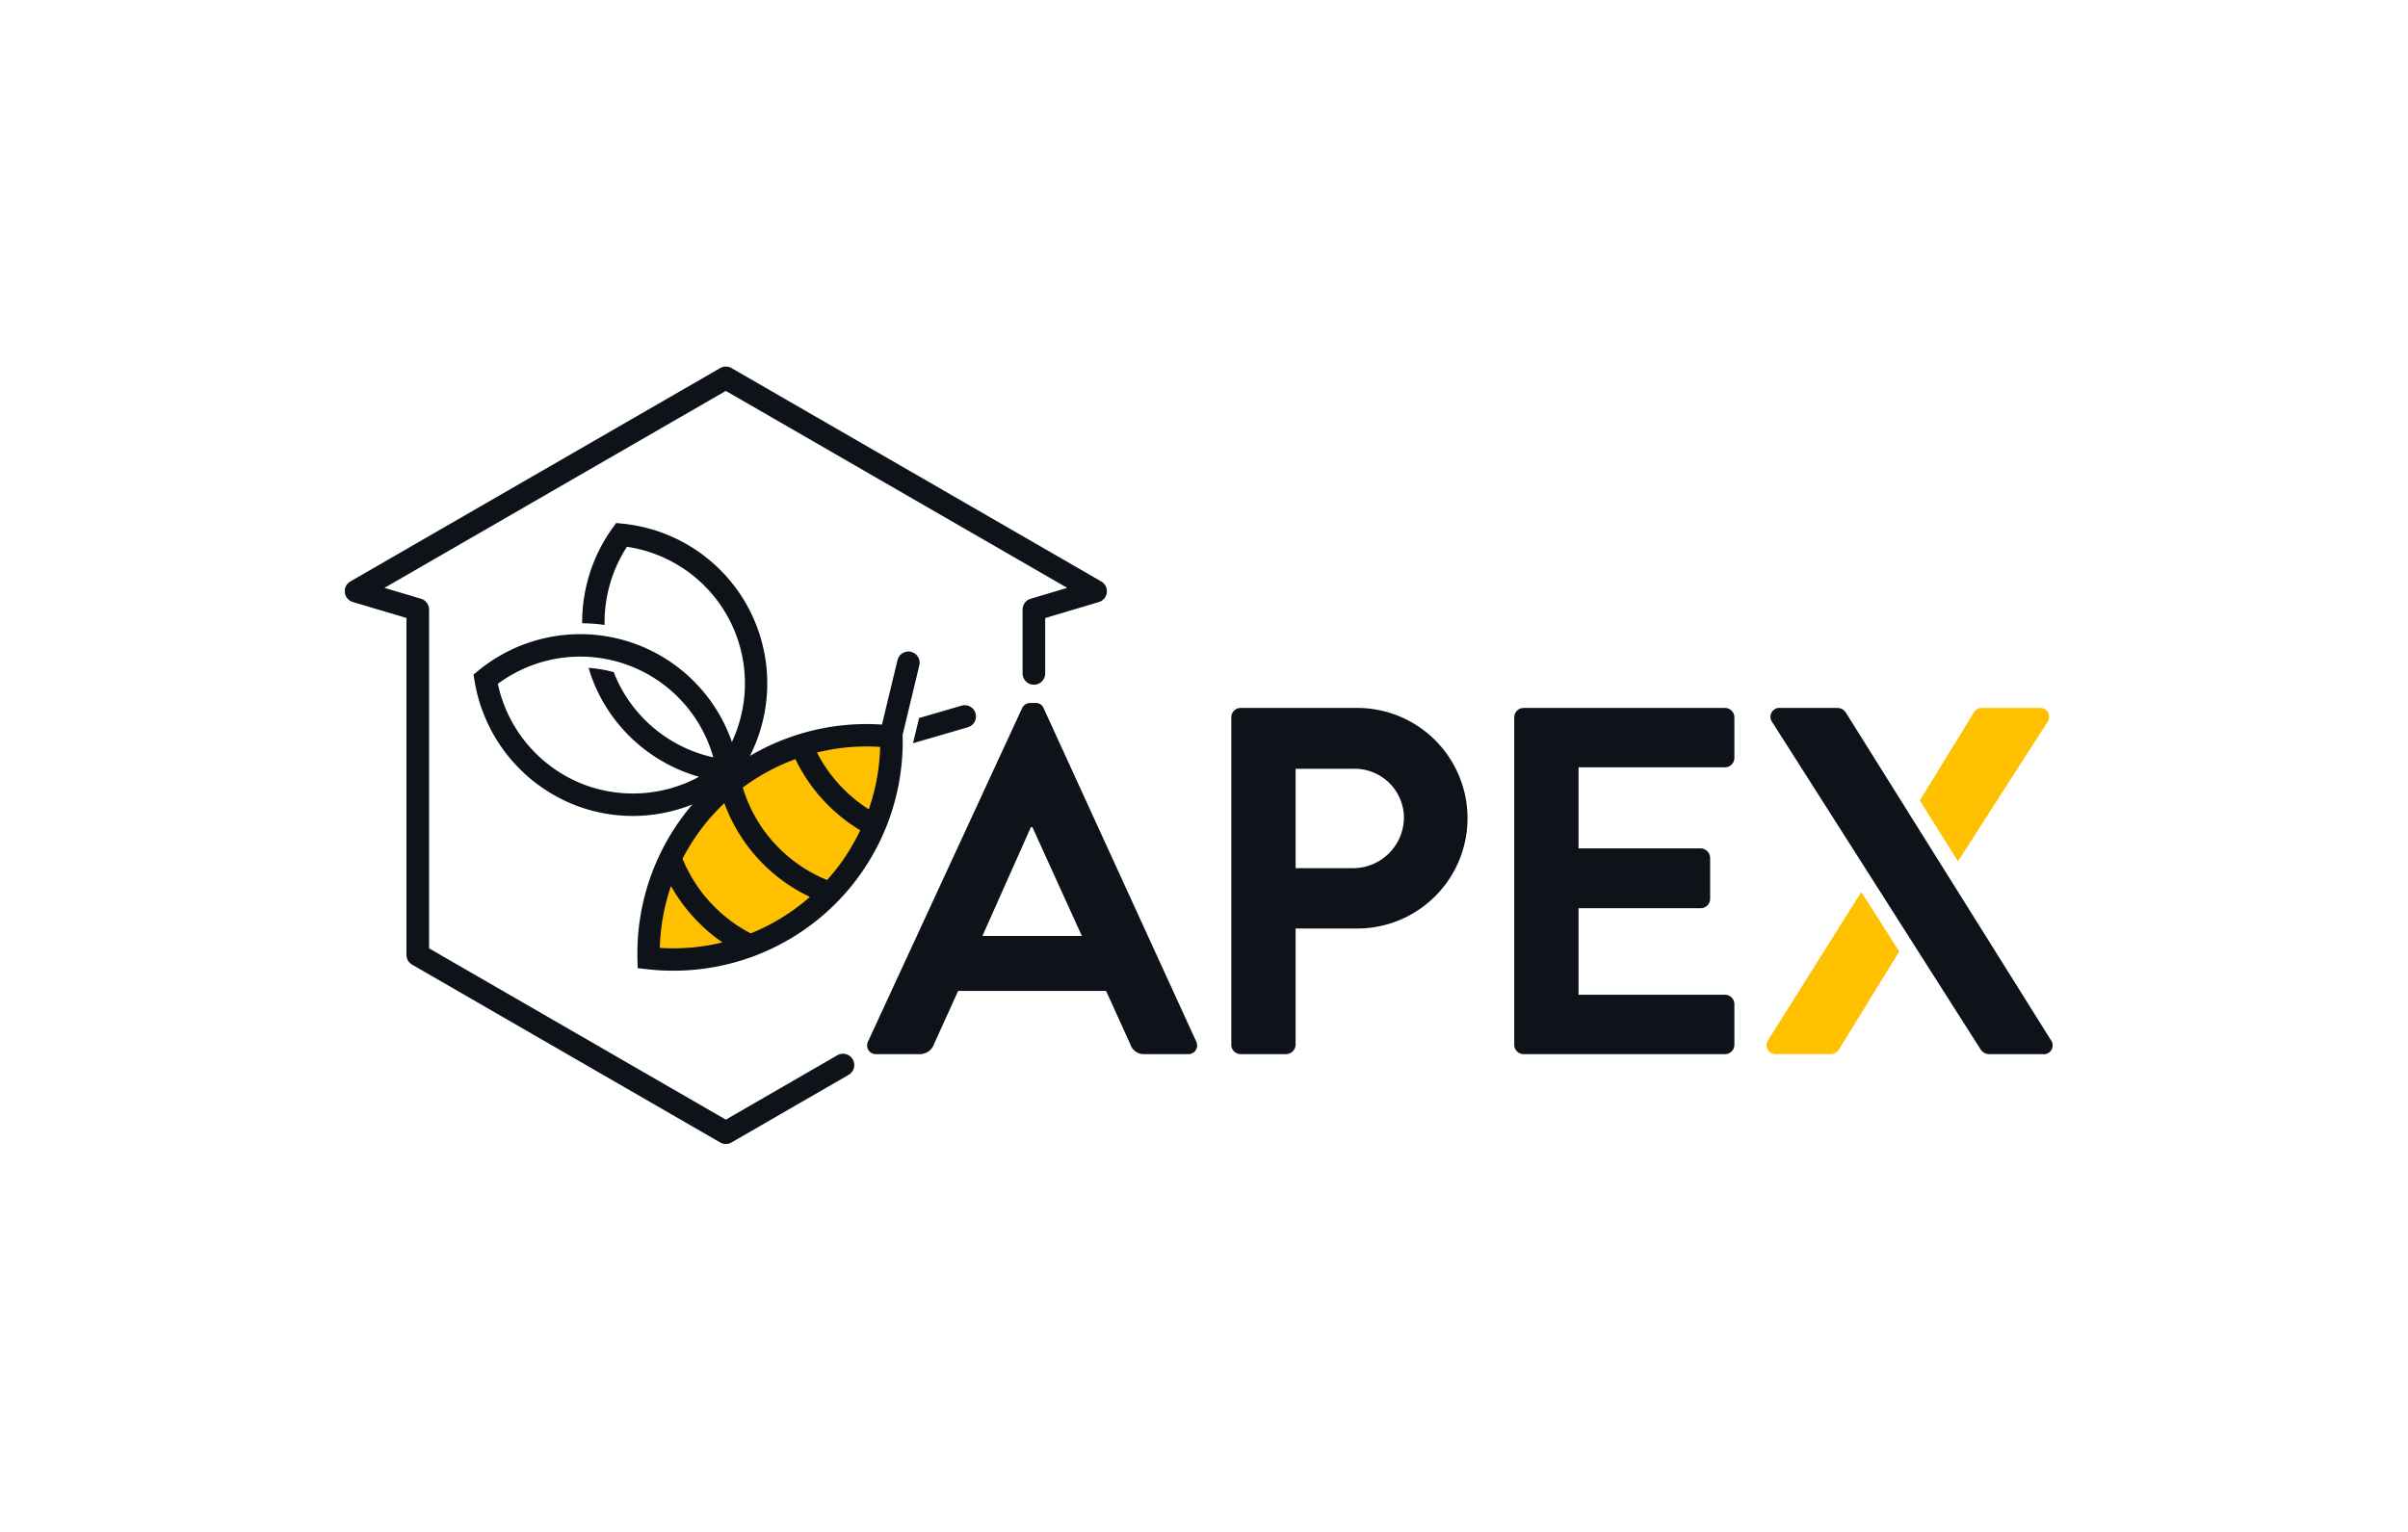
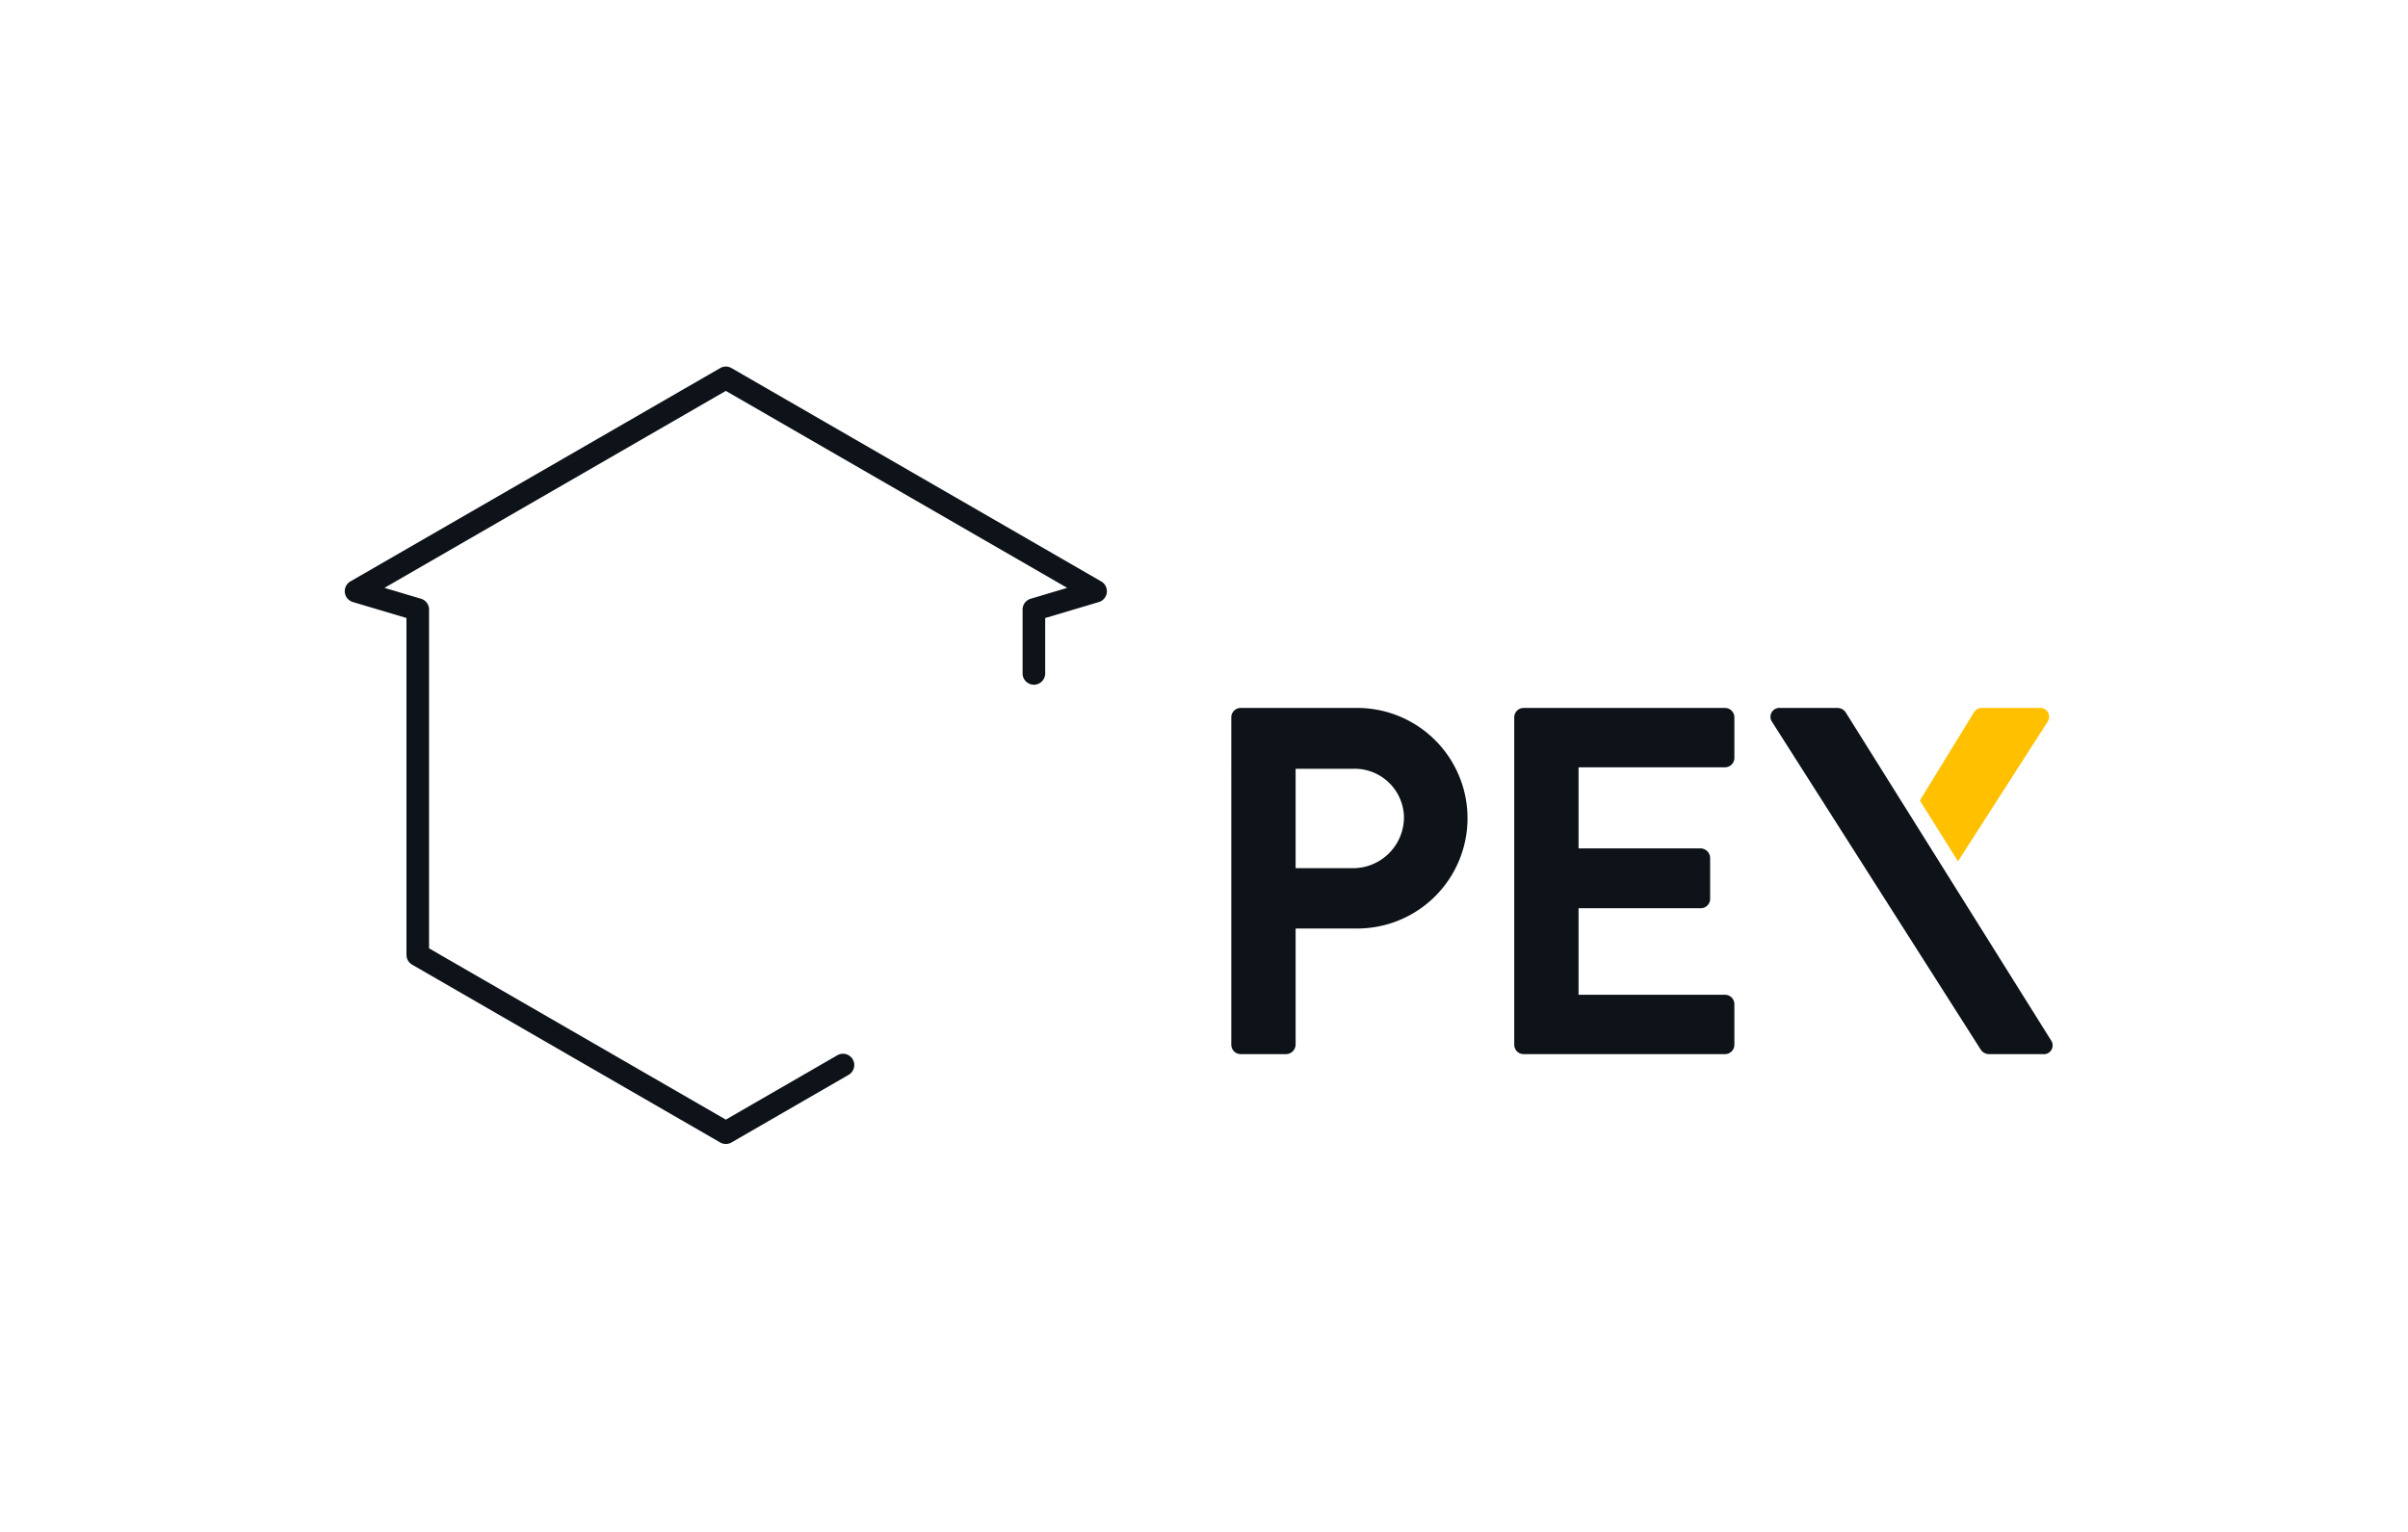
<svg xmlns="http://www.w3.org/2000/svg" width="220" height="140" viewBox="0 0 220 140">
  <defs>
    <clipPath id="clip-path">
      <rect id="Rectangle_25027" data-name="Rectangle 25027" width="156.026" height="71.048" fill="none" />
    </clipPath>
  </defs>
  <g id="apex" transform="translate(0 -1)">
    <rect id="Rectangle_6421" data-name="Rectangle 6421" width="220" height="140" transform="translate(0 1)" fill="#fff" opacity="0" />
    <g id="Group_199596" data-name="Group 199596" transform="translate(31.5 34.5)">
      <g id="Group_199595" data-name="Group 199595" clip-path="url(#clip-path)">
        <path id="Path_117917" data-name="Path 117917" d="M34.814,71.047a1.033,1.033,0,0,1-.516-.139L6.151,54.659a1.033,1.033,0,0,1-.516-.894V22.977l-4.9-1.459a1.033,1.033,0,0,1-.221-1.884L34.3.138a1.032,1.032,0,0,1,1.032,0l33.78,19.5a1.033,1.033,0,0,1-.221,1.884l-4.9,1.459v5.029a1.033,1.033,0,1,1-2.065,0v-5.8a1.032,1.032,0,0,1,.737-.99L66,20.224l-31.187-18-31.187,18,3.337.994a1.032,1.032,0,0,1,.737.99v30.96L34.814,68.822,45,62.939a1.032,1.032,0,0,1,1.032,1.789L35.33,70.909a1.032,1.032,0,0,1-.516.139" transform="translate(0 0)" fill="#0d1319" />
-         <path id="Path_117918" data-name="Path 117918" d="M85.783,100.368A19.876,19.876,0,0,0,92.269,85.2a19.914,19.914,0,0,0-22.184,20.24,19.877,19.877,0,0,0,15.7-5.073" transform="translate(-42.325 -51.379)" fill="#ffc000" />
-         <path id="Path_117919" data-name="Path 117919" d="M136.789,78.887a1.026,1.026,0,0,0-1.27-.7l-3.885,1.13-.555,2.3,5.012-1.457a1.025,1.025,0,0,0,.7-1.27" transform="translate(-79.165 -47.198)" fill="#0d1319" />
-         <path id="Path_117920" data-name="Path 117920" d="M70.406,49.139a1.025,1.025,0,1,0-1.992-.48L67,54.52a20.965,20.965,0,0,0-12.06,2.862A14.669,14.669,0,0,0,43.307,36.159l-.591-.061-.346.482a14.771,14.771,0,0,0-2.759,8.681,15.558,15.558,0,0,1,2.049.152A12.726,12.726,0,0,1,43.7,38.272a12.622,12.622,0,0,1,9.592,17.835,14.67,14.67,0,0,0-23.15-6.53l-.46.375.1.586a14.758,14.758,0,0,0,9.29,11.386,14.594,14.594,0,0,0,5.179.946,14.742,14.742,0,0,0,5.43-1.052A20.961,20.961,0,0,0,44.66,75.885l.019.894.888.1a20.975,20.975,0,0,0,16.5-5.333h0A20.955,20.955,0,0,0,68.891,55.6l0-.162ZM39.79,60.007a12.7,12.7,0,0,1-7.883-9.21,12.629,12.629,0,0,1,19.684,6.717,12.7,12.7,0,0,1-8.833-7.155c-.094-.208-.178-.419-.26-.63a11.628,11.628,0,0,0-2.3-.392,14.548,14.548,0,0,0,.688,1.863,14.747,14.747,0,0,0,9.4,8.091,12.693,12.693,0,0,1-10.5.716m6.92,14.92a18.971,18.971,0,0,1,1.019-5.652,15.578,15.578,0,0,0,4.7,5.153,18.929,18.929,0,0,1-5.721.5m8.3-1.328a13.436,13.436,0,0,1-6.222-6.82A18.851,18.851,0,0,1,52.6,61.7a15.285,15.285,0,0,0,7.818,8.569A18.877,18.877,0,0,1,55.013,73.6m6.977-4.876a13.253,13.253,0,0,1-7.706-8.446,18.884,18.884,0,0,1,4.808-2.6,15.379,15.379,0,0,0,5.926,6.5,18.869,18.869,0,0,1-3.029,4.55M65.8,62.263a13.351,13.351,0,0,1-4.737-5.191,18.893,18.893,0,0,1,5.774-.512,18.918,18.918,0,0,1-1.038,5.7" transform="translate(-17.923 -21.801)" fill="#0d1319" />
-         <path id="Path_117921" data-name="Path 117921" d="M120.59,108.548l14.056-30.418a.813.813,0,0,1,.768-.5h.452a.769.769,0,0,1,.769.5l13.92,30.418a.8.8,0,0,1-.768,1.175h-3.932a1.3,1.3,0,0,1-1.311-.9l-2.215-4.882H128.816l-2.215,4.882a1.364,1.364,0,0,1-1.311.9h-3.932a.8.8,0,0,1-.768-1.175m19.526-9.628-4.52-9.943h-.135l-4.429,9.943Z" transform="translate(-72.776 -46.886)" fill="#0d1319" />
        <path id="Path_117922" data-name="Path 117922" d="M204.5,79.632a.858.858,0,0,1,.859-.858h10.621a10.079,10.079,0,1,1,.045,20.158h-5.649v10.622a.889.889,0,0,1-.858.858h-4.158a.858.858,0,0,1-.859-.858Zm11.118,13.786a4.658,4.658,0,0,0,4.656-4.7,4.509,4.509,0,0,0-4.656-4.384h-5.242v9.085Z" transform="translate(-123.506 -47.576)" fill="#0d1319" />
        <path id="Path_117923" data-name="Path 117923" d="M269.775,79.633a.858.858,0,0,1,.859-.858h18.395a.858.858,0,0,1,.859.858V83.34a.858.858,0,0,1-.859.858H275.651v7.412h11.163a.889.889,0,0,1,.859.859v3.751a.858.858,0,0,1-.859.858H275.651v7.91h13.378a.857.857,0,0,1,.859.859v3.706a.858.858,0,0,1-.859.859H270.634a.858.858,0,0,1-.859-.859Z" transform="translate(-162.931 -47.576)" fill="#0d1319" />
-         <path id="Path_117924" data-name="Path 117924" d="M328.113,134.79c-.361.588,0,1.266.814,1.266h4.88a.986.986,0,0,0,.768-.407l5.522-8.969-3.465-5.446Z" transform="translate(-198.079 -73.219)" fill="#ffc000" />
        <path id="Path_117925" data-name="Path 117925" d="M375.007,80.043a.812.812,0,0,0-.768-1.265H369a.833.833,0,0,0-.723.406l-4.936,8.049,3.482,5.562Z" transform="translate(-219.438 -47.578)" fill="#ffc000" />
        <path id="Path_117926" data-name="Path 117926" d="M354.516,109.148,335.761,79.184a.9.9,0,0,0-.724-.407h-5.242a.813.813,0,0,0-.768,1.266L348.1,110.007a.919.919,0,0,0,.769.407h4.881a.807.807,0,0,0,.768-1.266" transform="translate(-198.631 -47.577)" fill="#0d1319" />
      </g>
    </g>
  </g>
</svg>